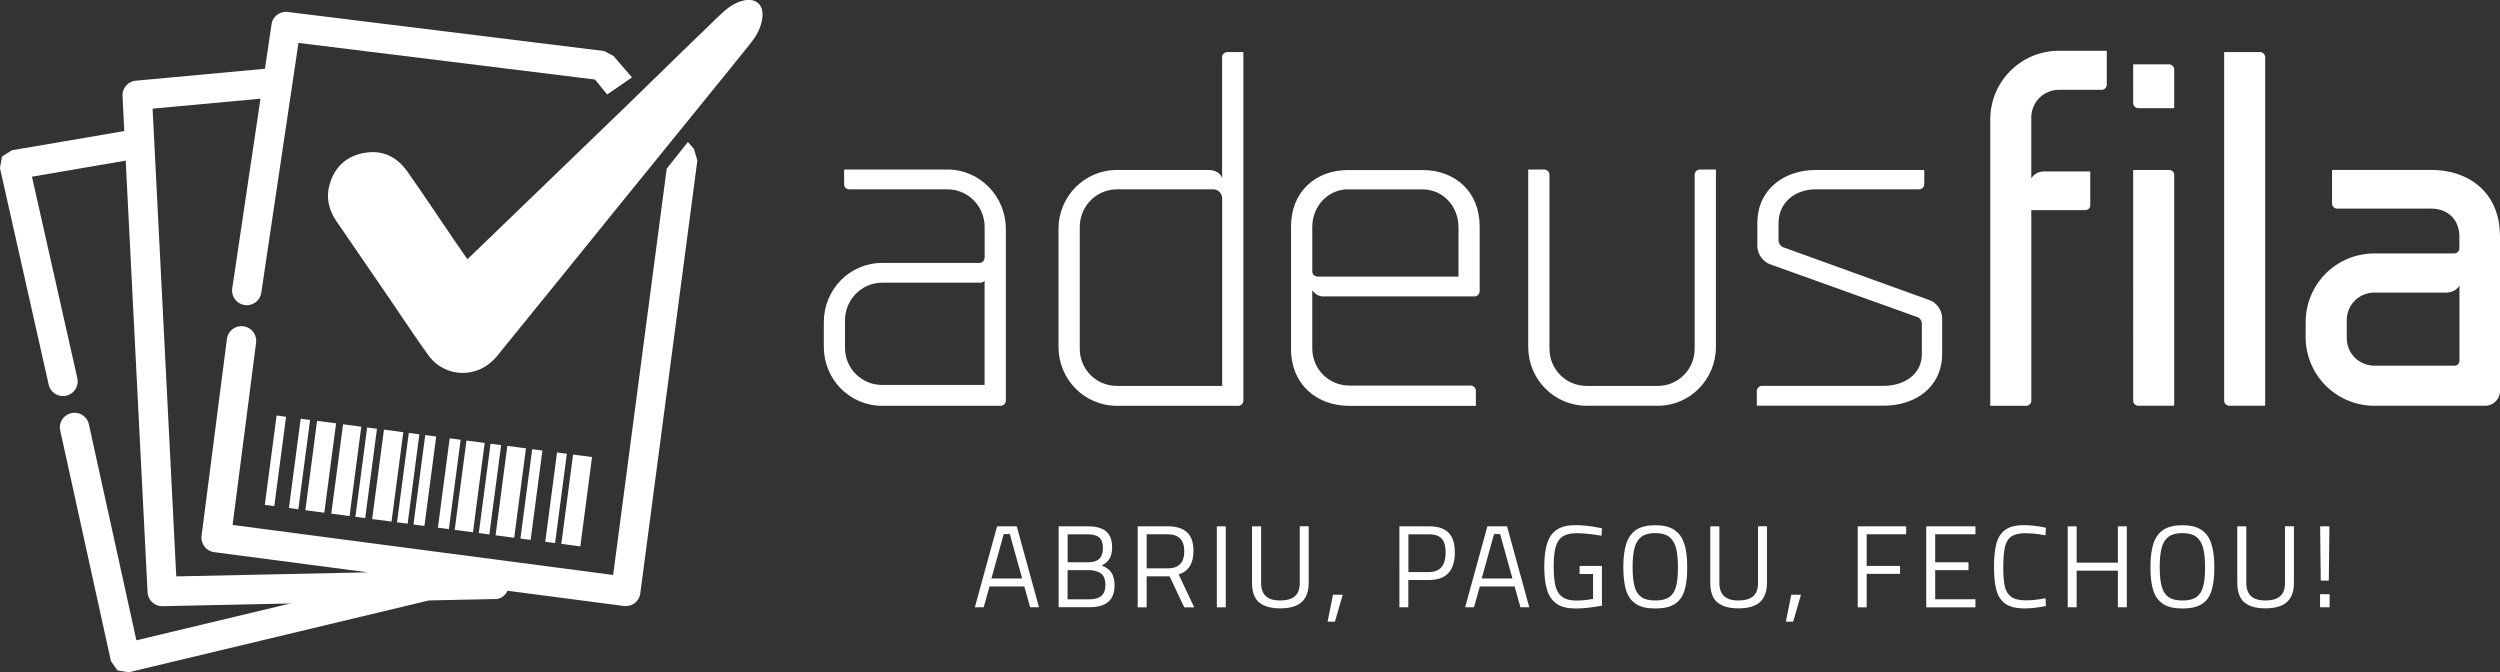
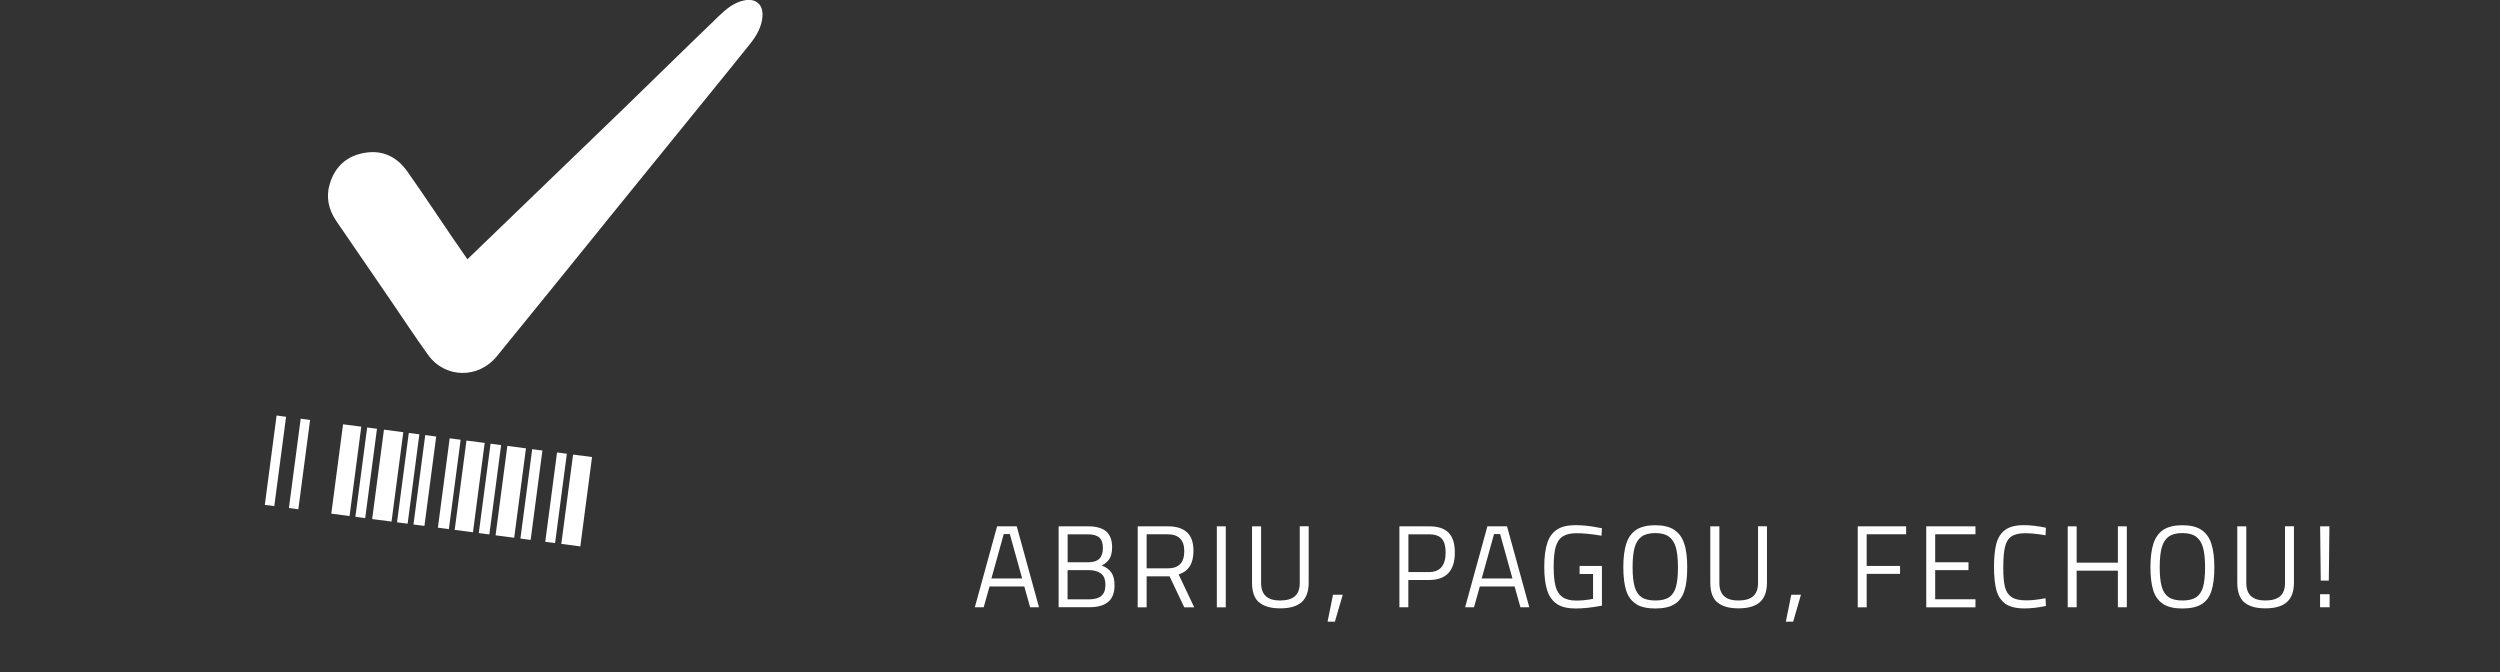
<svg xmlns="http://www.w3.org/2000/svg" xml:space="preserve" width="88.934" height="23.917" style="shape-rendering:geometricPrecision;text-rendering:geometricPrecision;image-rendering:optimizeQuality;fill-rule:evenodd;clip-rule:evenodd" viewBox="0 0 369.32 99.32">
  <rect x="0" y="0" width="369.32" height="99.32" fill="#333333" stroke="none" />
  <defs>
    <style>.fil0,.fil1,.fil2{fill:#fff;fill-rule:nonzero}</style>
  </defs>
  <g id="Camada_x0020_1">
    <g id="_1583911285712">
-       <path d="m101.62 20.98-3.13 3.94-7.91 60.02-56.22-7.39 3.47-26.91a2.173 2.173 0 0 0-4.31-.56l-3.74 29.06c-.15 1.19.68 2.27 1.87 2.43l22.68 2.98-28.29.6-3.5-69.1 15.94-1.47-4.17 28.01a2.17 2.17 0 0 0 1.83 2.47 2.16 2.16 0 0 0 2.46-1.82l5.49-36.9 43.81 5.41 1.8 2.21 3.66-2.53-2.73-3.16-1.37-.73-46.74-5.77c-1.17-.14-2.24.66-2.41 1.83l-.97 6.56-19.07 1.76c-1.16.11-2.02 1.1-1.97 2.27l.26 5.17L1.74 22.2l-1.44.93-.31 1.68 7.2 32c.26 1.17 1.42 1.9 2.59 1.64s1.9-1.42 1.64-2.59L4.72 26.1l13.85-2.37 3.23 63.76a2.175 2.175 0 0 0 2.21 2.06l18.88-.4-22.74 5.44-7.02-31.91a2.162 2.162 0 0 0-2.58-1.65 2.162 2.162 0 0 0-1.65 2.58l7.49 34.06.97 1.37 1.66.27L63.37 88.7l9.88-.21c.81-.02 1.38-.55 1.73-1.22l17.18 2.25c1.19.15 2.28-.68 2.43-1.87l8.43-63.95-.51-1.7-.89-1.03z" class="fil0" />
-       <path d="m39.12 74.59 1.4.18 1.74-13.2-1.4-.19zM42.68 75.05l1.39.19 1.74-13.2-1.39-.19zM45.11 75.37l2.8.37 1.74-13.2-2.81-.37zM48.94 75.88l2.7.35 1.73-13.2-2.69-.35zM52.5 76.35l1.45.19 1.74-13.2-1.45-.19zM54.98 76.68l2.86.37 1.74-13.2-2.86-.38zM58.65 77.16l1.57.2 1.73-13.2-1.56-.2zM61.08 77.48l1.62.21 1.74-13.2-1.62-.22zM64.69 77.95l1.62.22 1.74-13.21-1.62-.21zM67.17 78.28l2.7.35 1.73-13.2-2.69-.35zM70.73 78.75l1.56.2 1.74-13.2-1.56-.2zM73.21 79.08l2.75.36 1.74-13.21-2.75-.36zM76.88 79.56l1.51.2 1.74-13.21-1.51-.19zM80.55 80.04l1.45.19 1.74-13.2-1.45-.19zM87.46 67.52l-2.8-.37-1.74 13.2 2.81.37z" class="fil0" />
+       <path d="m39.12 74.59 1.4.18 1.74-13.2-1.4-.19zM42.68 75.05l1.39.19 1.74-13.2-1.39-.19zM45.11 75.37zM48.94 75.88l2.7.35 1.73-13.2-2.69-.35zM52.5 76.35l1.45.19 1.74-13.2-1.45-.19zM54.98 76.68l2.86.37 1.74-13.2-2.86-.38zM58.65 77.16l1.57.2 1.73-13.2-1.56-.2zM61.08 77.48l1.62.21 1.74-13.2-1.62-.22zM64.69 77.95l1.62.22 1.74-13.21-1.62-.21zM67.17 78.28l2.7.35 1.73-13.2-2.69-.35zM70.73 78.75l1.56.2 1.74-13.2-1.56-.2zM73.21 79.08l2.75.36 1.74-13.21-2.75-.36zM76.88 79.56l1.51.2 1.74-13.21-1.51-.19zM80.55 80.04l1.45.19 1.74-13.2-1.45-.19zM87.46 67.52l-2.8-.37-1.74 13.2 2.81.37z" class="fil0" />
      <path d="M89.49 32.79c-5.36 6.62-10.72 13.25-16.1 19.85-2.72 3.34-7.64 3.27-10.14-.2-1.92-2.65-3.71-5.4-5.56-8.1-2.67-3.9-5.35-7.79-8.01-11.69-1.18-1.73-1.56-3.63-.92-5.63.8-2.5 2.55-4.02 5.15-4.45 2.67-.44 4.76.63 6.27 2.77 2.26 3.21 4.43 6.48 6.64 9.73.71 1.05 1.44 2.09 2.23 3.23 7.74-7.47 15.4-14.85 23.15-22.33l10.01-9.75c1.33-1.25 2.62-2.54 3.94-3.81 1.11-1.06 2.27-2.06 3.84-2.36 1.71-.33 2.78.65 2.65 2.38-.12 1.56-.88 2.85-1.82 4.04-1.16 1.47-2.37 2.91-3.53 4.38l-17.8 21.93z" class="fil1" />
    </g>
-     <path d="M145.45 56.88v-15.4c-.14.14-.35.28-.56.28h-14.56c-3.06 0-5.5 2.51-5.5 5.57v4.04c0 3.06 2.44 5.5 5.5 5.5h15.12zm3.14-23.06v25.36c0 .42-.35.77-.77.77h-17.48c-4.81 0-8.64-3.9-8.64-8.71v-3.62c0-4.88 3.83-8.78 8.64-8.78h14.35c.42 0 .7-.28.77-.77v-4.53c0-3.07-2.44-5.57-5.5-5.57H125.4c-.35 0-.7-.35-.7-.77v-2.16h15.25c4.81 0 8.64 3.97 8.64 8.78zM180.55 57.02v-27.8c-.07-.7-.56-1.18-1.19-1.25h-14.35c-3.07 0-5.5 2.51-5.5 5.57v17.97c0 3.07 2.44 5.5 5.5 5.5h15.53zm3.13-49.32v51.48c0 .42-.35.77-.77.77h-17.9c-4.81 0-8.64-3.9-8.64-8.71V33.82c0-4.81 3.83-8.71 8.64-8.71h13.58c.98 0 1.88.56 1.95 1.32V8.46c0-.42.35-.77.77-.77h2.37zM199.15 27.97c-3 0-5.29 2.51-5.29 5.57v6.55c0 .42.28.7.77.77h20.83v-7.31c0-3.07-2.3-5.57-5.29-5.57h-11.01zm-8.43 23.55V33.48c0-5.22 3.69-8.36 8.43-8.36h11.01c4.74 0 8.43 3.13 8.43 8.36v9.48c0 .49-.35.83-.77.83h-22.36c-.63 0-1.18-.35-1.53-.83h-.07v8.5c0 3.07 2.44 5.5 5.5 5.5h17.9c.42 0 .77.35.77.77v2.23h-18.67c-4.81 0-8.64-3.14-8.64-8.43zM225.76 25.04h2.37c.42 0 .77.35.77.77v25.7c0 3.06 2.44 5.5 5.5 5.5h10.52c2.99 0 5.43-2.44 5.43-5.5v-25.7c0-.42.35-.77.77-.77h2.37v26.19c0 4.81-3.83 8.71-8.57 8.71H234.4c-4.81 0-8.64-3.9-8.64-8.71V25.04zM283.23 46.84l-21.74-7.8c-1.04-.35-1.88-1.53-1.88-2.65v-3.48c0-4.81 3.83-7.8 8.64-7.8h16.02v2.09c0 .42-.35.77-.77.77h-15.26c-3.07 0-5.5 1.95-5.5 5.01v2.58c0 .42.35.84.7.97l21.59 7.8c1.05.35 1.88 1.53 1.88 2.65v5.29c0 4.88-3.9 7.66-8.64 7.66h-18.74v-2.16c0-.42.35-.77.77-.77h17.97c2.99 0 5.64-1.67 5.64-4.67V47.8c0-.42-.35-.91-.7-.97z" class="fil2" />
-     <path d="M311.23 7.49v5.01c0 .42-.35.77-.77.77h-6.27c-2.3 0-4.11 1.81-4.11 4.11v8.99c.35-.63 1.05-1.04 1.88-1.04h6.83v5.01c0 .42-.35.7-.77.7h-7.94v28.14c0 .42-.35.77-.77.77h-5.29V17.67c0-5.64 4.53-10.17 10.17-10.17h7.04zM321.19 25.81v34.13h-5.29c-.42 0-.77-.35-.77-.77V25.11h5.29c.42 0 .77.28.77.7zm0-15.54v5.71h-5.29c-.42 0-.77-.35-.77-.77V9.5h5.29c.42 0 .77.35.77.77zM334.63 8.46v51.48h-5.29c-.42 0-.77-.35-.77-.77V7.69h5.29c.42 0 .77.35.77.77zM350.79 54.02h11.84c.42 0 .7-.35.7-.77V42.17c-.35.63-1.05.98-1.81 1.05h-10.73c-2.3 0-4.11 1.81-4.11 4.11v2.58c0 2.3 1.81 4.11 4.11 4.11zm18.53-19.16v22.85a2.2 2.2 0 0 1-2.23 2.23H350.78a10.14 10.14 0 0 1-10.17-10.17v-2.16c0-5.64 4.53-10.17 10.17-10.17h11.77c.42 0 .77-.35.77-.77v-1.74c0-2.23-1.46-4.11-4.18-4.11h-13.86c-.42 0-.77-.35-.77-.77V25.1h14.63c5.64 0 10.17 3.41 10.17 9.75z" class="fil1" />
    <path d="M146.47 85.45H151l-1.82-6.55h-.9l-1.82 6.55zm4.83 1.19h-5.12l-.86 3.07h-1.31l3.29-11.96h2.9l3.29 11.96h-1.31l-.86-3.07zM160.9 88.54c.78 0 1.38-.17 1.78-.49.41-.34.62-.88.62-1.63 0-.81-.22-1.38-.67-1.71-.45-.32-1.05-.49-1.82-.49h-3.1v4.32h3.19zm-.1-5.48c.72 0 1.26-.18 1.61-.53.35-.35.52-.88.52-1.58 0-.71-.18-1.22-.54-1.55-.36-.31-.92-.47-1.71-.47h-2.96v4.13h3.09zm-4.41-5.31h4.33c1.21 0 2.11.26 2.69.75.58.51.88 1.29.88 2.35 0 .71-.13 1.27-.38 1.68-.26.43-.64.76-1.16 1.01.64.24 1.12.58 1.43 1.04.31.46.47 1.08.47 1.86 0 1.13-.31 1.95-.94 2.48-.63.53-1.55.78-2.76.78h-4.56V77.74zM172.52 83.96c1.62 0 2.43-.84 2.43-2.53 0-1.66-.82-2.5-2.46-2.5h-3.1v5.03h3.12zm-4.44-6.21h4.42c1.28 0 2.23.3 2.87.9.63.59.94 1.5.94 2.74 0 1.85-.73 3.01-2.19 3.47l2.3 4.86h-1.47l-2.17-4.58h-3.39v4.58h-1.32V77.76zM179.76 77.75h1.32v11.97h-1.32zM185.99 88.99c-.68-.61-1.03-1.57-1.03-2.9v-8.34h1.34v8.37c0 1.73.93 2.59 2.79 2.59.98 0 1.72-.21 2.2-.63.48-.42.72-1.07.72-1.97v-8.37h1.32v8.34c0 1.31-.36 2.27-1.05 2.88-.7.61-1.74.91-3.15.91-1.4 0-2.45-.3-3.13-.9zM196.92 87.86h1.44l-1.16 3.98h-1.08zM211.09 84.51c1.65 0 2.47-.97 2.47-2.9 0-.93-.19-1.62-.58-2.04-.39-.43-1.02-.64-1.89-.64h-3.03v5.58h3.03zm-4.36-6.76h4.38c1.3 0 2.26.31 2.88.94.62.63.93 1.6.93 2.92 0 2.72-1.28 4.07-3.82 4.07h-3.05v4.03h-1.32V77.75zM218.9 85.45h4.53l-1.82-6.55h-.9l-1.82 6.55zm4.83 1.19h-5.12l-.86 3.07h-1.31l3.29-11.96h2.9l3.29 11.96h-1.31l-.86-3.07zM230.02 89.23c-.67-.44-1.16-1.1-1.45-2-.29-.9-.44-2.05-.44-3.5 0-1.43.15-2.59.44-3.49.29-.9.77-1.57 1.45-2.01.66-.44 1.57-.65 2.71-.65 1.04 0 2.15.11 3.34.35l.58.1-.06 1.11c-1.43-.25-2.66-.37-3.71-.37-.88 0-1.56.17-2.04.49-.49.32-.83.85-1.03 1.56-.19.71-.29 1.67-.29 2.91 0 1.24.1 2.21.29 2.92.2.71.54 1.22 1.02 1.56.48.34 1.17.51 2.04.51.76 0 1.59-.08 2.47-.25v-3.68h-1.99V83.6h3.3v5.87c-1.45.28-2.75.42-3.89.42-1.14 0-2.07-.21-2.74-.65zM246.58 88.23c.47-.33.81-.84 1.01-1.54.19-.7.29-1.65.29-2.87 0-1.22-.1-2.2-.3-2.92-.2-.73-.55-1.27-1.03-1.62-.48-.36-1.16-.53-2.02-.53-.86 0-1.54.17-2.02.52s-.83.88-1.03 1.61c-.2.73-.3 1.7-.3 2.91 0 1.21.1 2.17.3 2.87.19.71.54 1.23 1.02 1.56.49.33 1.18.49 2.05.49.88 0 1.55-.17 2.03-.48zm-4.85 1.01c-.7-.43-1.19-1.08-1.48-1.95-.29-.89-.44-2.05-.44-3.5 0-1.45.15-2.61.45-3.52.3-.9.8-1.57 1.48-2.02.7-.44 1.62-.66 2.78-.66 1.17 0 2.1.22 2.78.66.7.45 1.19 1.12 1.49 2.02.32.91.46 2.1.46 3.56s-.14 2.63-.44 3.5c-.29.89-.78 1.53-1.47 1.94-.68.42-1.63.62-2.81.62-1.19 0-2.13-.21-2.82-.64zM253.69 88.99c-.69-.61-1.03-1.57-1.03-2.9v-8.34H254v8.37c0 1.73.93 2.59 2.79 2.59.98 0 1.72-.21 2.2-.63.48-.42.72-1.07.72-1.97v-8.37h1.32v8.34c0 1.31-.36 2.27-1.05 2.88-.7.61-1.74.91-3.15.91-1.4 0-2.45-.3-3.13-.9zM264.62 87.86h1.43l-1.15 3.98h-1.08zM275.76 78.93v4.67h4.93v1.18h-4.93v4.94h-1.32V77.75h7.15v1.18zM285.88 78.93v4.13h4.92v1.16h-4.92v4.31h5.95v1.19h-7.27V77.75h7.27v1.18zM296.28 89.21c-.65-.46-1.1-1.12-1.35-2-.24-.88-.36-2.03-.36-3.48 0-1.43.12-2.58.36-3.47.25-.88.69-1.55 1.32-2 .64-.46 1.56-.68 2.76-.68.93 0 2.01.12 3.23.38l-.06 1.12c-1.17-.21-2.17-.31-3.01-.31-.9 0-1.58.17-2.04.48-.46.32-.77.84-.94 1.56-.17.72-.25 1.75-.25 3.11 0 1.18.08 2.1.24 2.76.16.66.47 1.16.95 1.5.48.34 1.22.51 2.2.51.8 0 1.74-.1 2.85-.32l.06 1.15c-1.19.25-2.25.36-3.15.36-1.22 0-2.15-.22-2.82-.67zM314.19 77.75v11.96h-1.32V84.3h-6.09v5.41h-1.32V77.75h1.32v5.37h6.09v-5.37zM324.45 88.23c.47-.33.81-.84 1.01-1.54.19-.7.29-1.65.29-2.87 0-1.22-.1-2.2-.3-2.92-.2-.73-.55-1.27-1.03-1.62-.48-.36-1.16-.53-2.02-.53-.86 0-1.54.17-2.02.52s-.83.88-1.03 1.61c-.2.73-.3 1.7-.3 2.91 0 1.21.1 2.17.3 2.87.19.71.54 1.23 1.02 1.56.49.33 1.18.49 2.05.49.88 0 1.55-.17 2.03-.48zm-4.85 1.01c-.7-.43-1.19-1.08-1.48-1.95-.29-.89-.44-2.05-.44-3.5 0-1.45.15-2.61.45-3.52.3-.9.8-1.57 1.48-2.02.7-.44 1.62-.66 2.78-.66 1.17 0 2.1.22 2.78.66.7.45 1.19 1.12 1.49 2.02.31.91.46 2.1.46 3.56s-.15 2.63-.44 3.5c-.29.89-.78 1.53-1.47 1.94-.69.42-1.63.62-2.81.62-1.19 0-2.13-.21-2.82-.64zM331.54 88.99c-.68-.61-1.03-1.57-1.03-2.9v-8.34h1.33v8.37c0 1.73.93 2.59 2.8 2.59.98 0 1.72-.21 2.2-.63.48-.42.72-1.07.72-1.97v-8.37h1.32v8.34c0 1.31-.36 2.27-1.06 2.88-.7.61-1.74.91-3.15.91-1.4 0-2.45-.3-3.13-.9zM342.75 77.75h1.37l-.09 8.02h-1.19l-.09-8.02zm-.01 10.03h1.41v1.93h-1.41v-1.93z" class="fil0" />
  </g>
</svg>